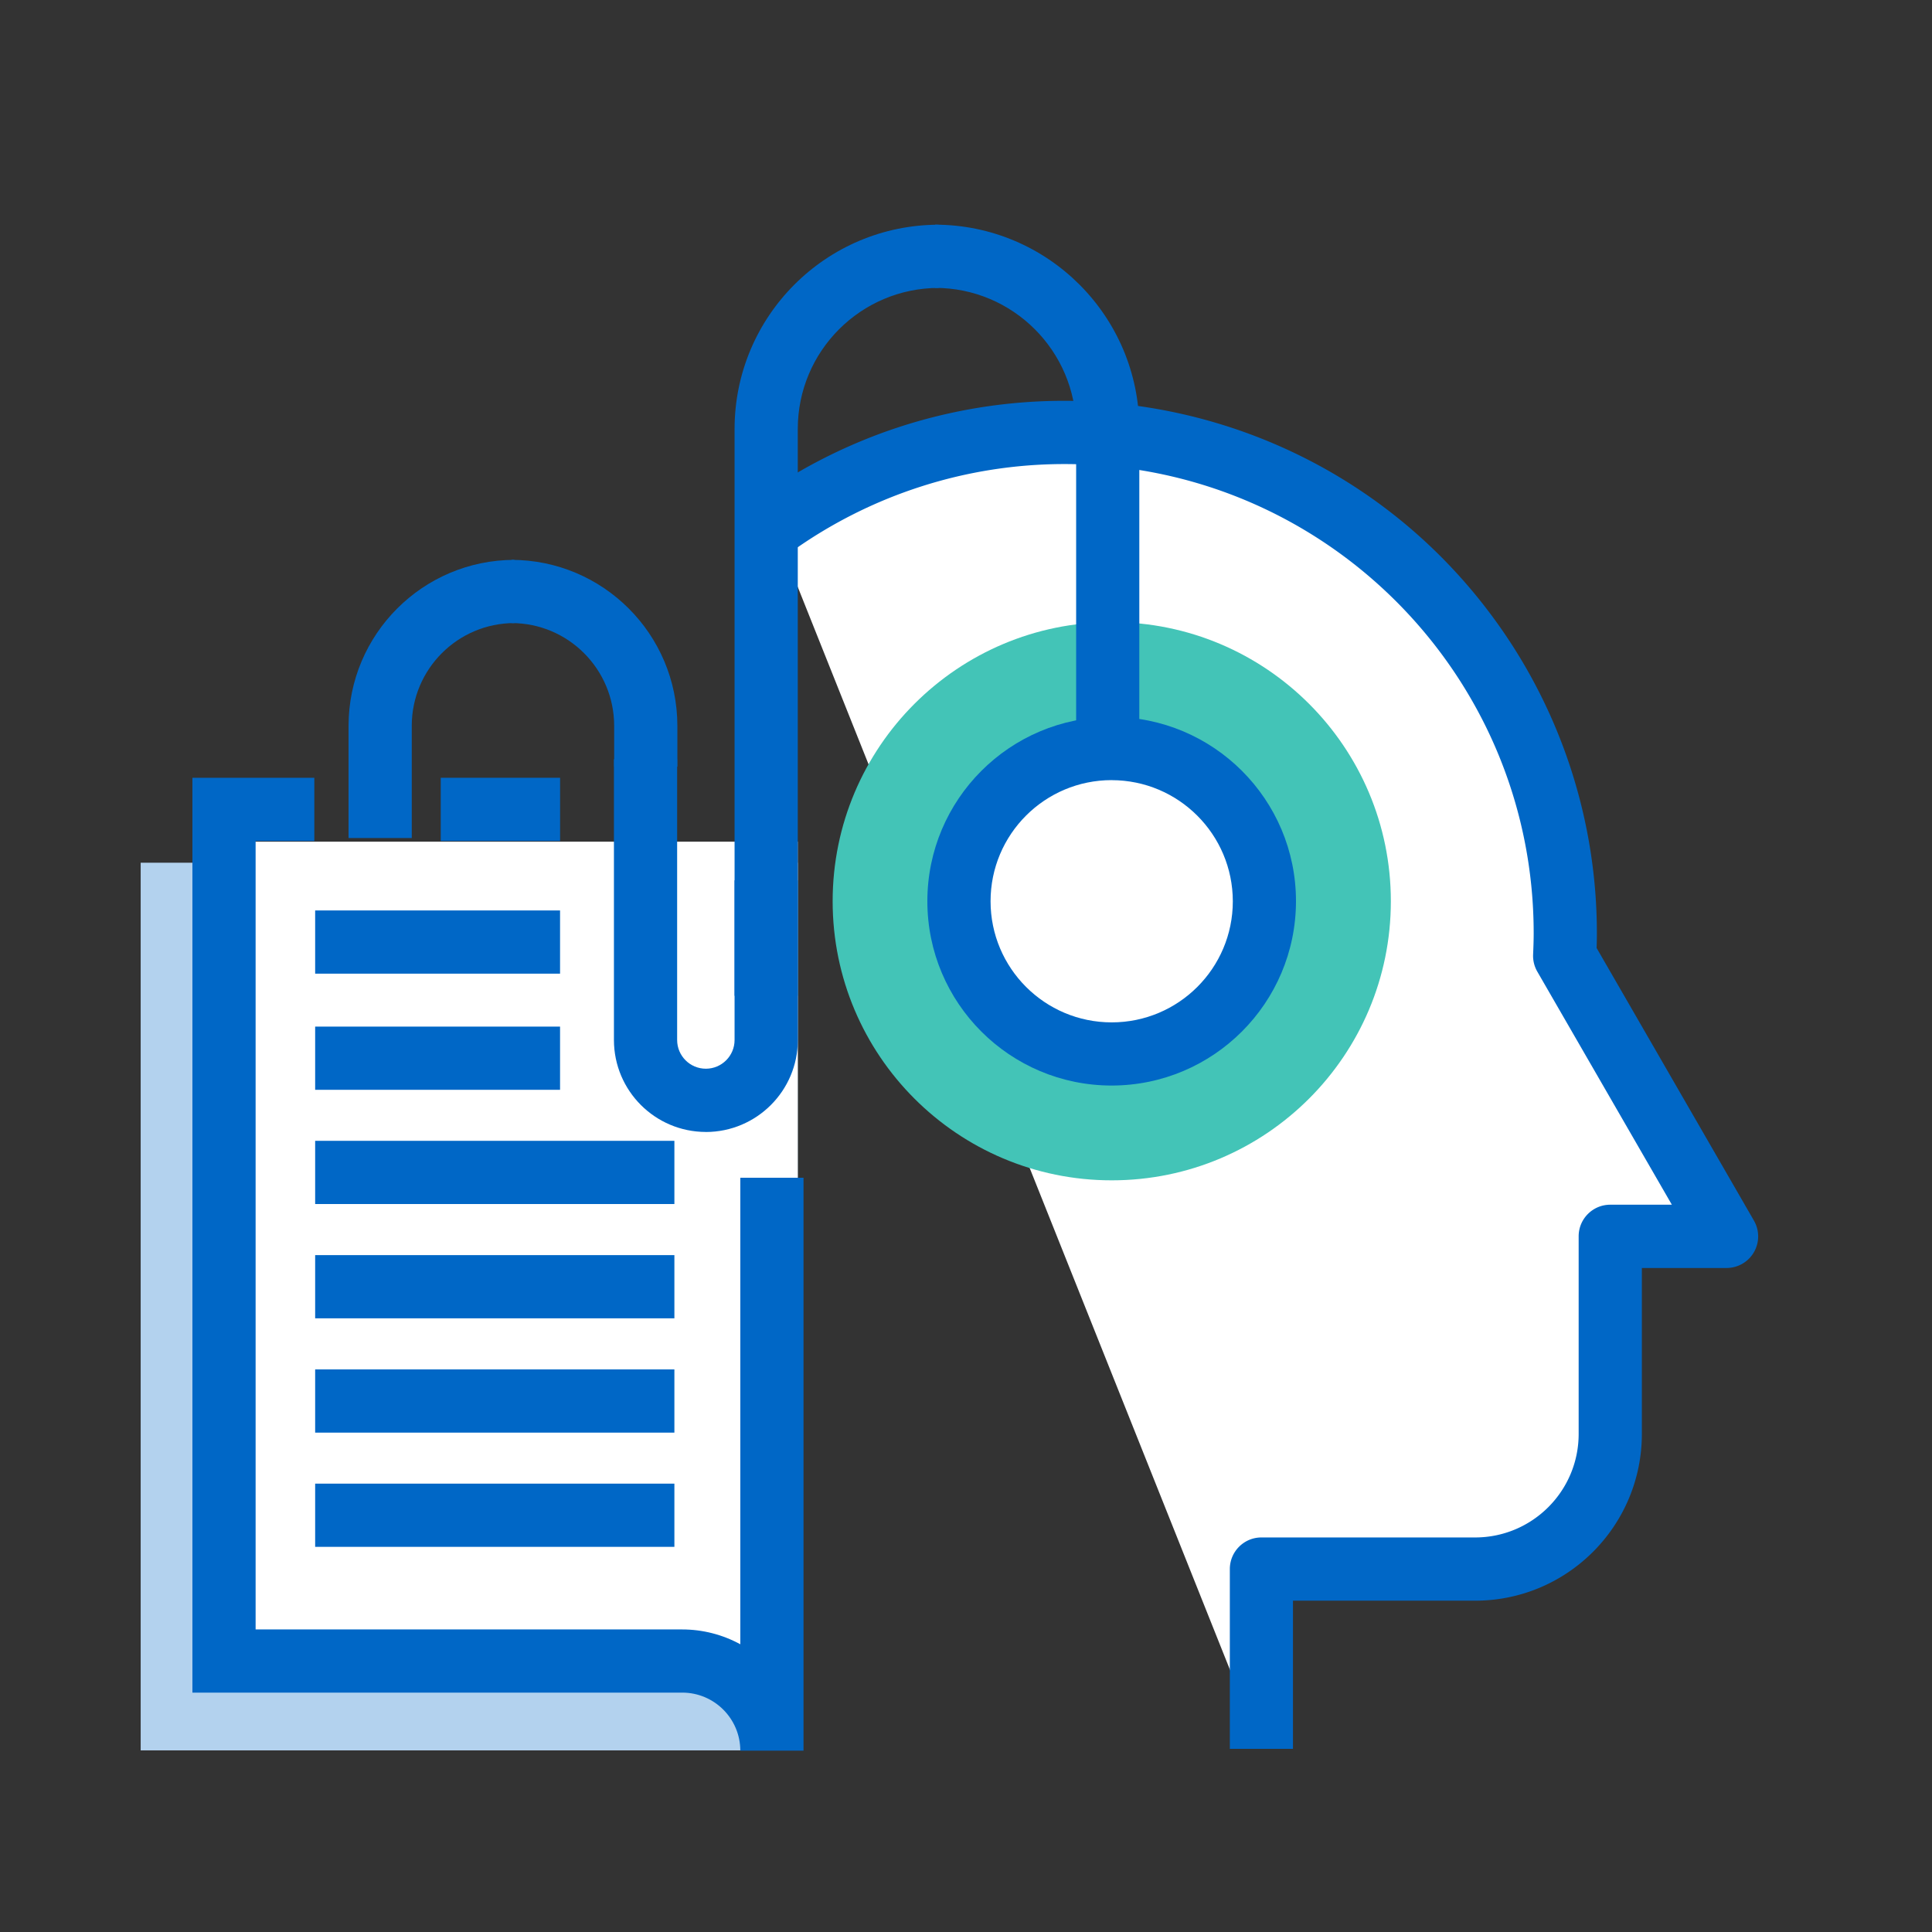
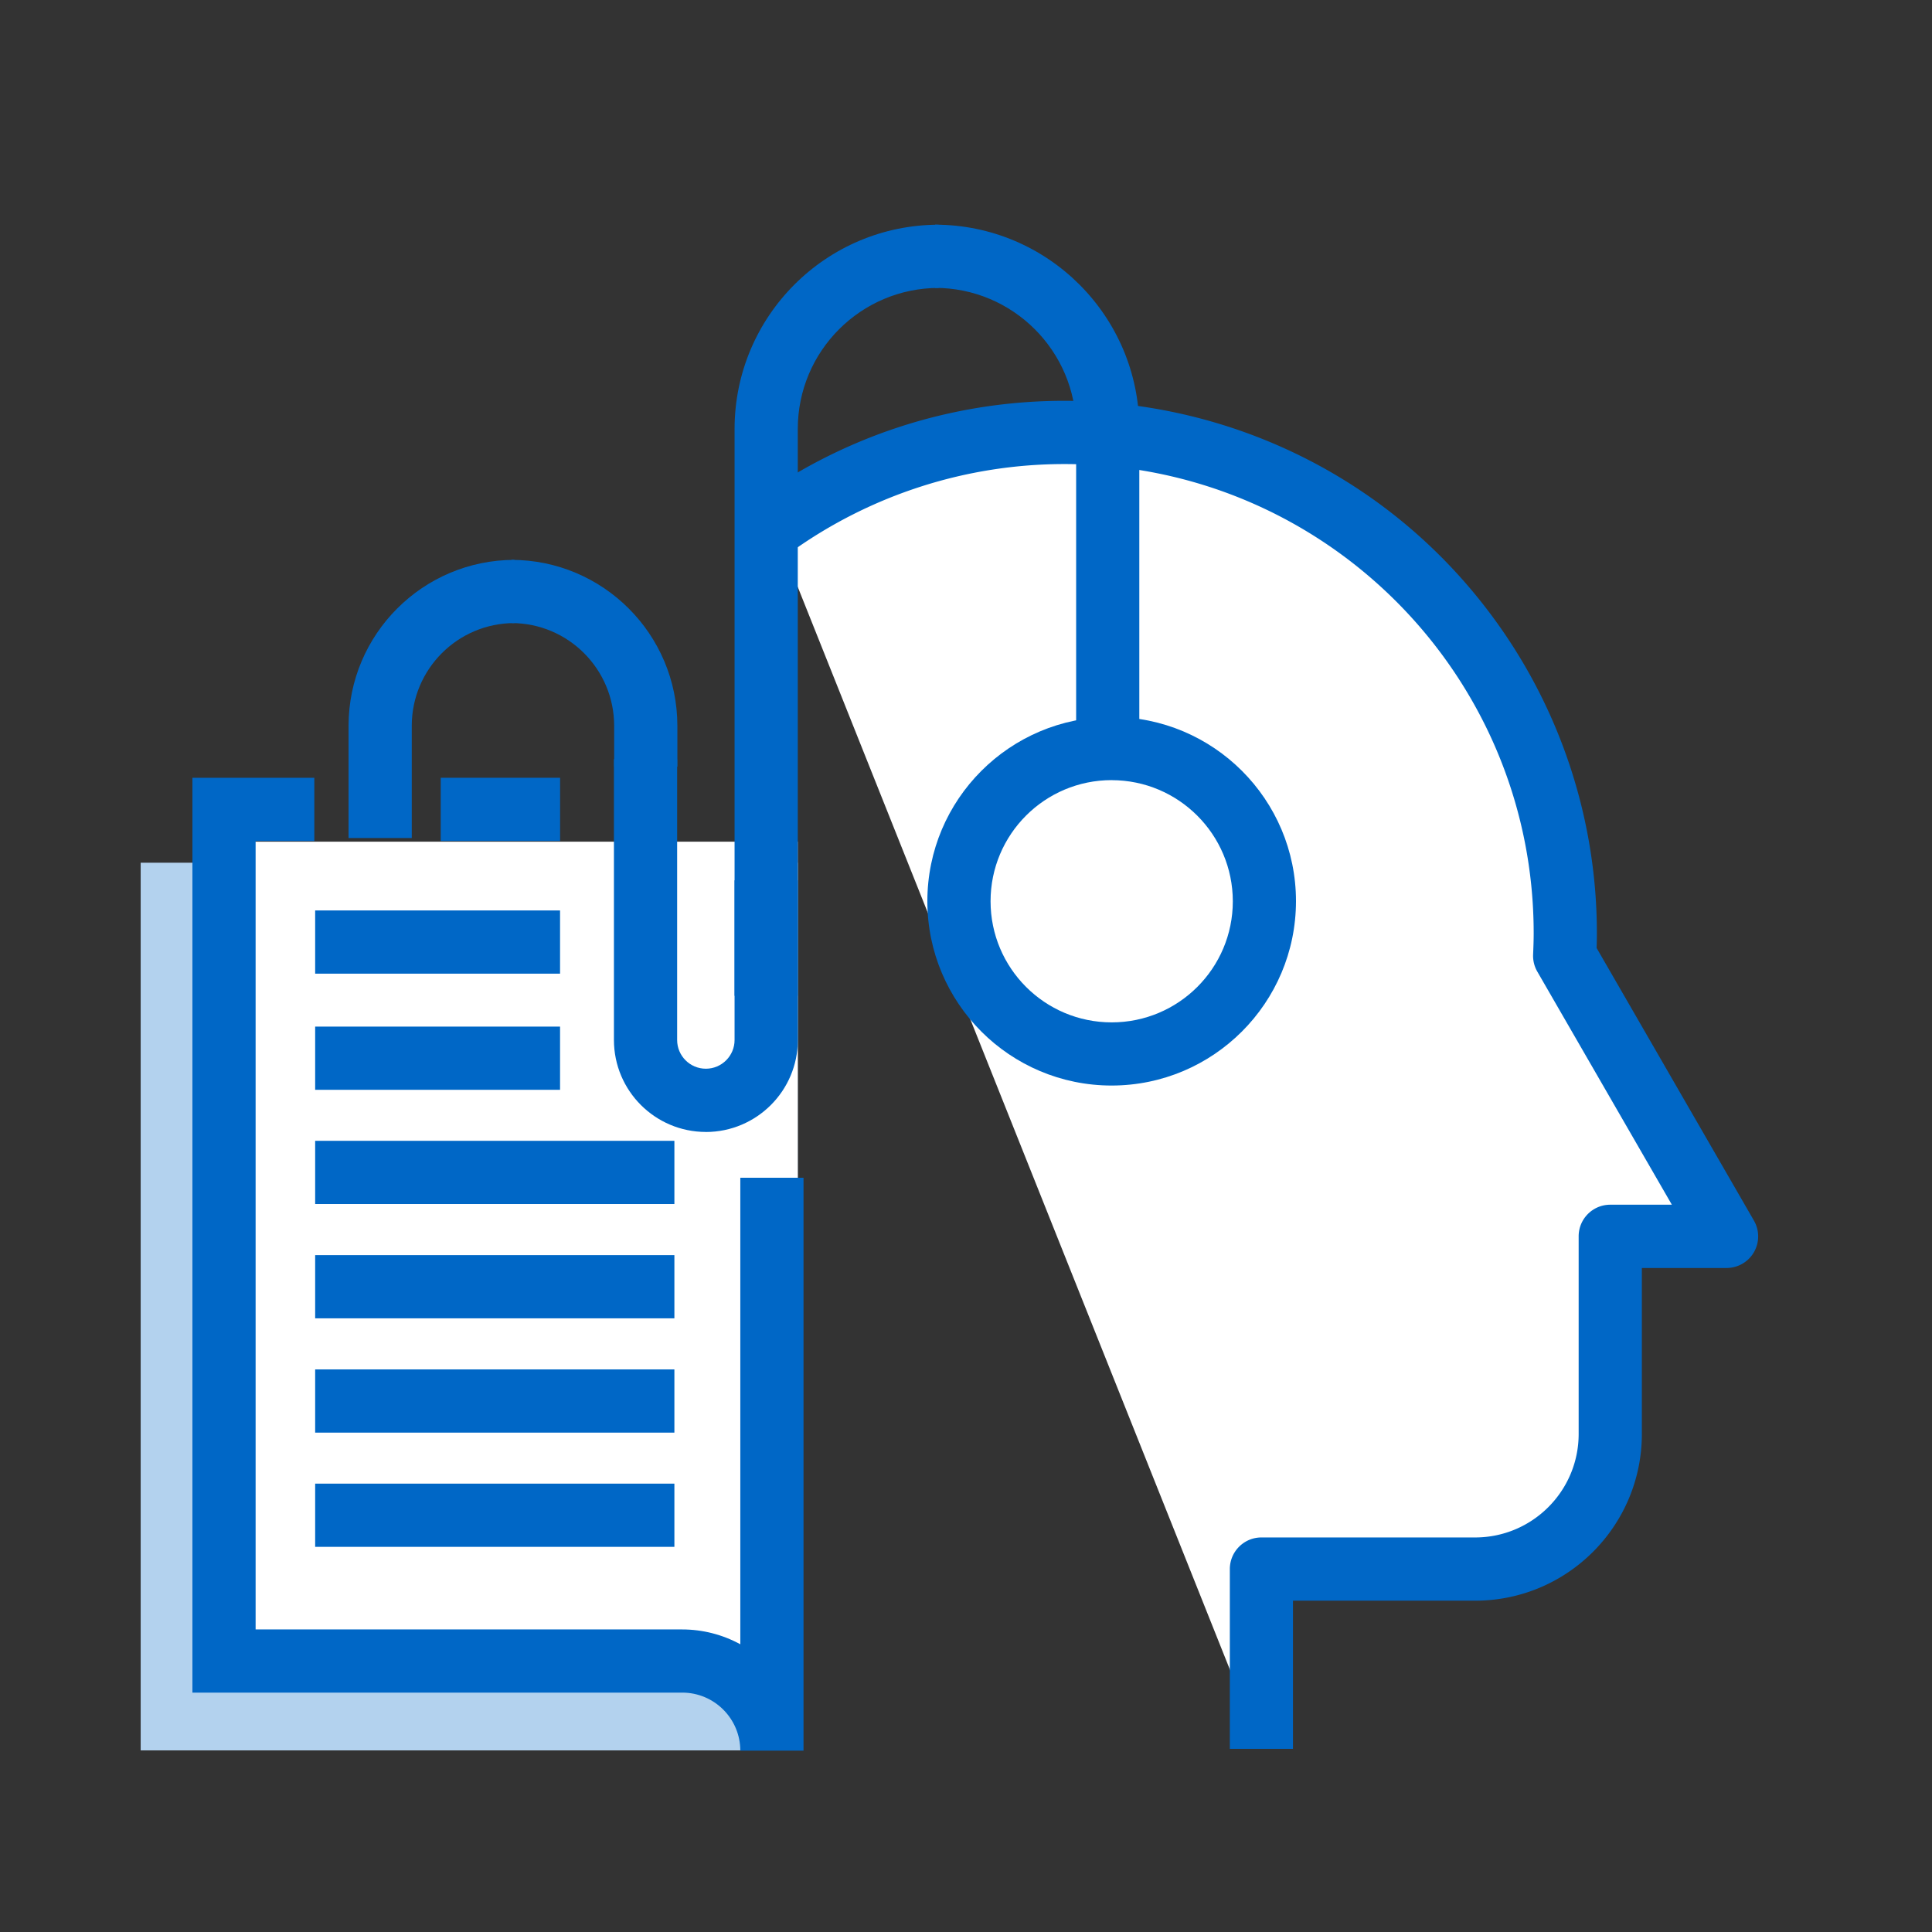
<svg xmlns="http://www.w3.org/2000/svg" id="Calque_1" viewBox="0 0 512 512">
  <rect x="0" y="0" width="512" height="512" fill="#333333" stroke="none" />
  <defs>
    <style> .cls-1{fill:#fff}.cls-3{fill:#0067c6} </style>
  </defs>
  <g id="Groupe_5804">
    <path id="Rectangle_1884" style="fill:#b3d2ee" d="M37.28 228.63h174.13v235.24H37.28z" />
    <path id="Rectangle_1885" class="cls-1" d="M58.18 223.05h153.23V440.5H58.18z" />
    <g id="Groupe_5803">
      <path id="Tracé_18104" class="cls-3" d="M212.94 463.94h-16.75c-.01-8.49-6.9-15.38-15.39-15.38H50.99V206.12H83.3v16.75H67.74v208.95H180.8c5.38 0 10.67 1.35 15.39 3.93V312.11h16.75v151.84Z" />
      <path id="Tracé_18105" class="cls-1" d="M204.95 139.35c59.63-42.62 142.53-28.83 185.15 30.81a132.692 132.692 0 0 1 24.74 77.16c0 2.01-.07 4.01-.15 6l18.53 32.1 24.38 42.22h-30.83v52.39c0 19.75-16 35.78-35.75 35.79h-56.7v47.65" />
      <path id="Tracé_18106" class="cls-3" d="M342.67 463.46h-16.75v-47.65c0-4.62 3.75-8.37 8.37-8.37h56.67c15.13-.02 27.39-12.29 27.4-27.42v-52.39c0-4.62 3.75-8.37 8.37-8.37h16.33l-35.65-61.76a8.358 8.358 0 0 1-1.12-4.56c.08-1.88.15-3.75.15-5.64-.01-68.67-55.7-124.33-124.37-124.32-25.92 0-51.18 8.11-72.27 23.18l-9.75-13.62c63.39-45.31 151.52-30.66 196.83 32.74a141.064 141.064 0 0 1 26.31 82.04c0 1.31-.02 2.61-.07 3.91l41.69 72.24c2.31 4.01.94 9.13-3.07 11.44a8.426 8.426 0 0 1-4.19 1.12h-22.44v44c-.02 24.38-19.77 44.14-44.15 44.17h-48.31v39.28Z" />
-       <path id="Tracé_18107" d="M220.66 238.83c0 40.85 33.11 73.97 73.96 73.97 40.85 0 73.97-33.11 73.97-73.96 0-40.85-33.11-73.97-73.96-73.97h-.01c-40.84 0-73.95 33.12-73.96 73.96" style="fill:#43c4b7" />
-       <path id="Tracé_18108" class="cls-1" d="M254.15 238.85c0 22.35 18.13 40.46 40.49 40.46 22.35 0 40.46-18.13 40.46-40.49 0-22.35-18.13-40.46-40.48-40.46-22.35 0-40.47 18.13-40.46 40.48" />
      <path id="Tracé_18109" class="cls-3" d="M294.61 287.68c-26.98 0-48.85-21.87-48.85-48.84 0-26.98 21.87-48.85 48.84-48.85 26.98 0 48.85 21.87 48.85 48.84-.03 26.97-21.88 48.82-48.84 48.85m0-80.94c-17.73 0-32.1 14.37-32.1 32.1 0 17.73 14.37 32.1 32.1 32.1 17.73 0 32.1-14.37 32.1-32.09-.02-17.72-14.38-32.08-32.1-32.1" />
      <path id="Tracé_18110" class="cls-3" d="M179.51 203.16h-16.75v-10.83c-.02-15.02-12.18-27.19-27.2-27.21v-16.75c24.26.03 43.92 19.69 43.95 43.95v10.83Z" />
      <path id="Tracé_18111" class="cls-3" d="M211.42 263.89h-16.75V113.65c.03-29.86 24.23-54.06 54.09-54.1V76.3c-20.62.03-37.32 16.73-37.34 37.35v150.24Z" />
      <path id="Tracé_18113" class="cls-3" d="M301.93 191.75h-16.74v-78.11c-.03-20.63-16.76-37.34-37.39-37.35V59.54c29.87.03 54.09 24.23 54.13 54.1v78.11Z" />
      <path id="Tracé_18114" class="cls-3" d="M109.12 222.08H92.37v-29.75c.03-24.26 19.68-43.93 43.95-43.96v16.75c-15.02.02-27.18 12.19-27.2 27.21v29.75Z" />
      <path id="Rectangle_1893" style="fill:none" d="M37.28 59.55h428.68v404.39H37.28z" />
    </g>
    <g id="Groupe_5805">
      <path id="Rectangle_1886" class="cls-3" d="M116.8 206.12h31.63v16.75H116.8z" />
      <path id="Rectangle_1887" class="cls-3" d="M83.52 241.28h64.9v16.75h-64.9z" />
      <path id="Rectangle_1888" class="cls-3" d="M83.52 272.06h64.9v16.75h-64.9z" />
      <path id="Rectangle_1889" class="cls-3" d="M83.52 302.33h95.2v16.75h-95.2z" />
      <path id="Rectangle_1890" class="cls-3" d="M83.52 332.62h95.2v16.75h-95.2z" />
      <path id="Rectangle_1891" class="cls-3" d="M83.52 362.91h95.2v16.75h-95.2z" />
      <path id="Rectangle_1892" class="cls-3" d="M83.52 393.18h95.2v16.75h-95.2z" />
      <path id="Tracé_18112" class="cls-3" d="M187.05 299.98c-13.45-.02-24.34-10.92-24.35-24.37v-74.4h16.75v74.4c0 4.2 3.41 7.61 7.61 7.61s7.61-3.41 7.61-7.61v-42.32h16.76v42.32c0 13.46-10.92 24.36-24.37 24.38" />
    </g>
  </g>
</svg>